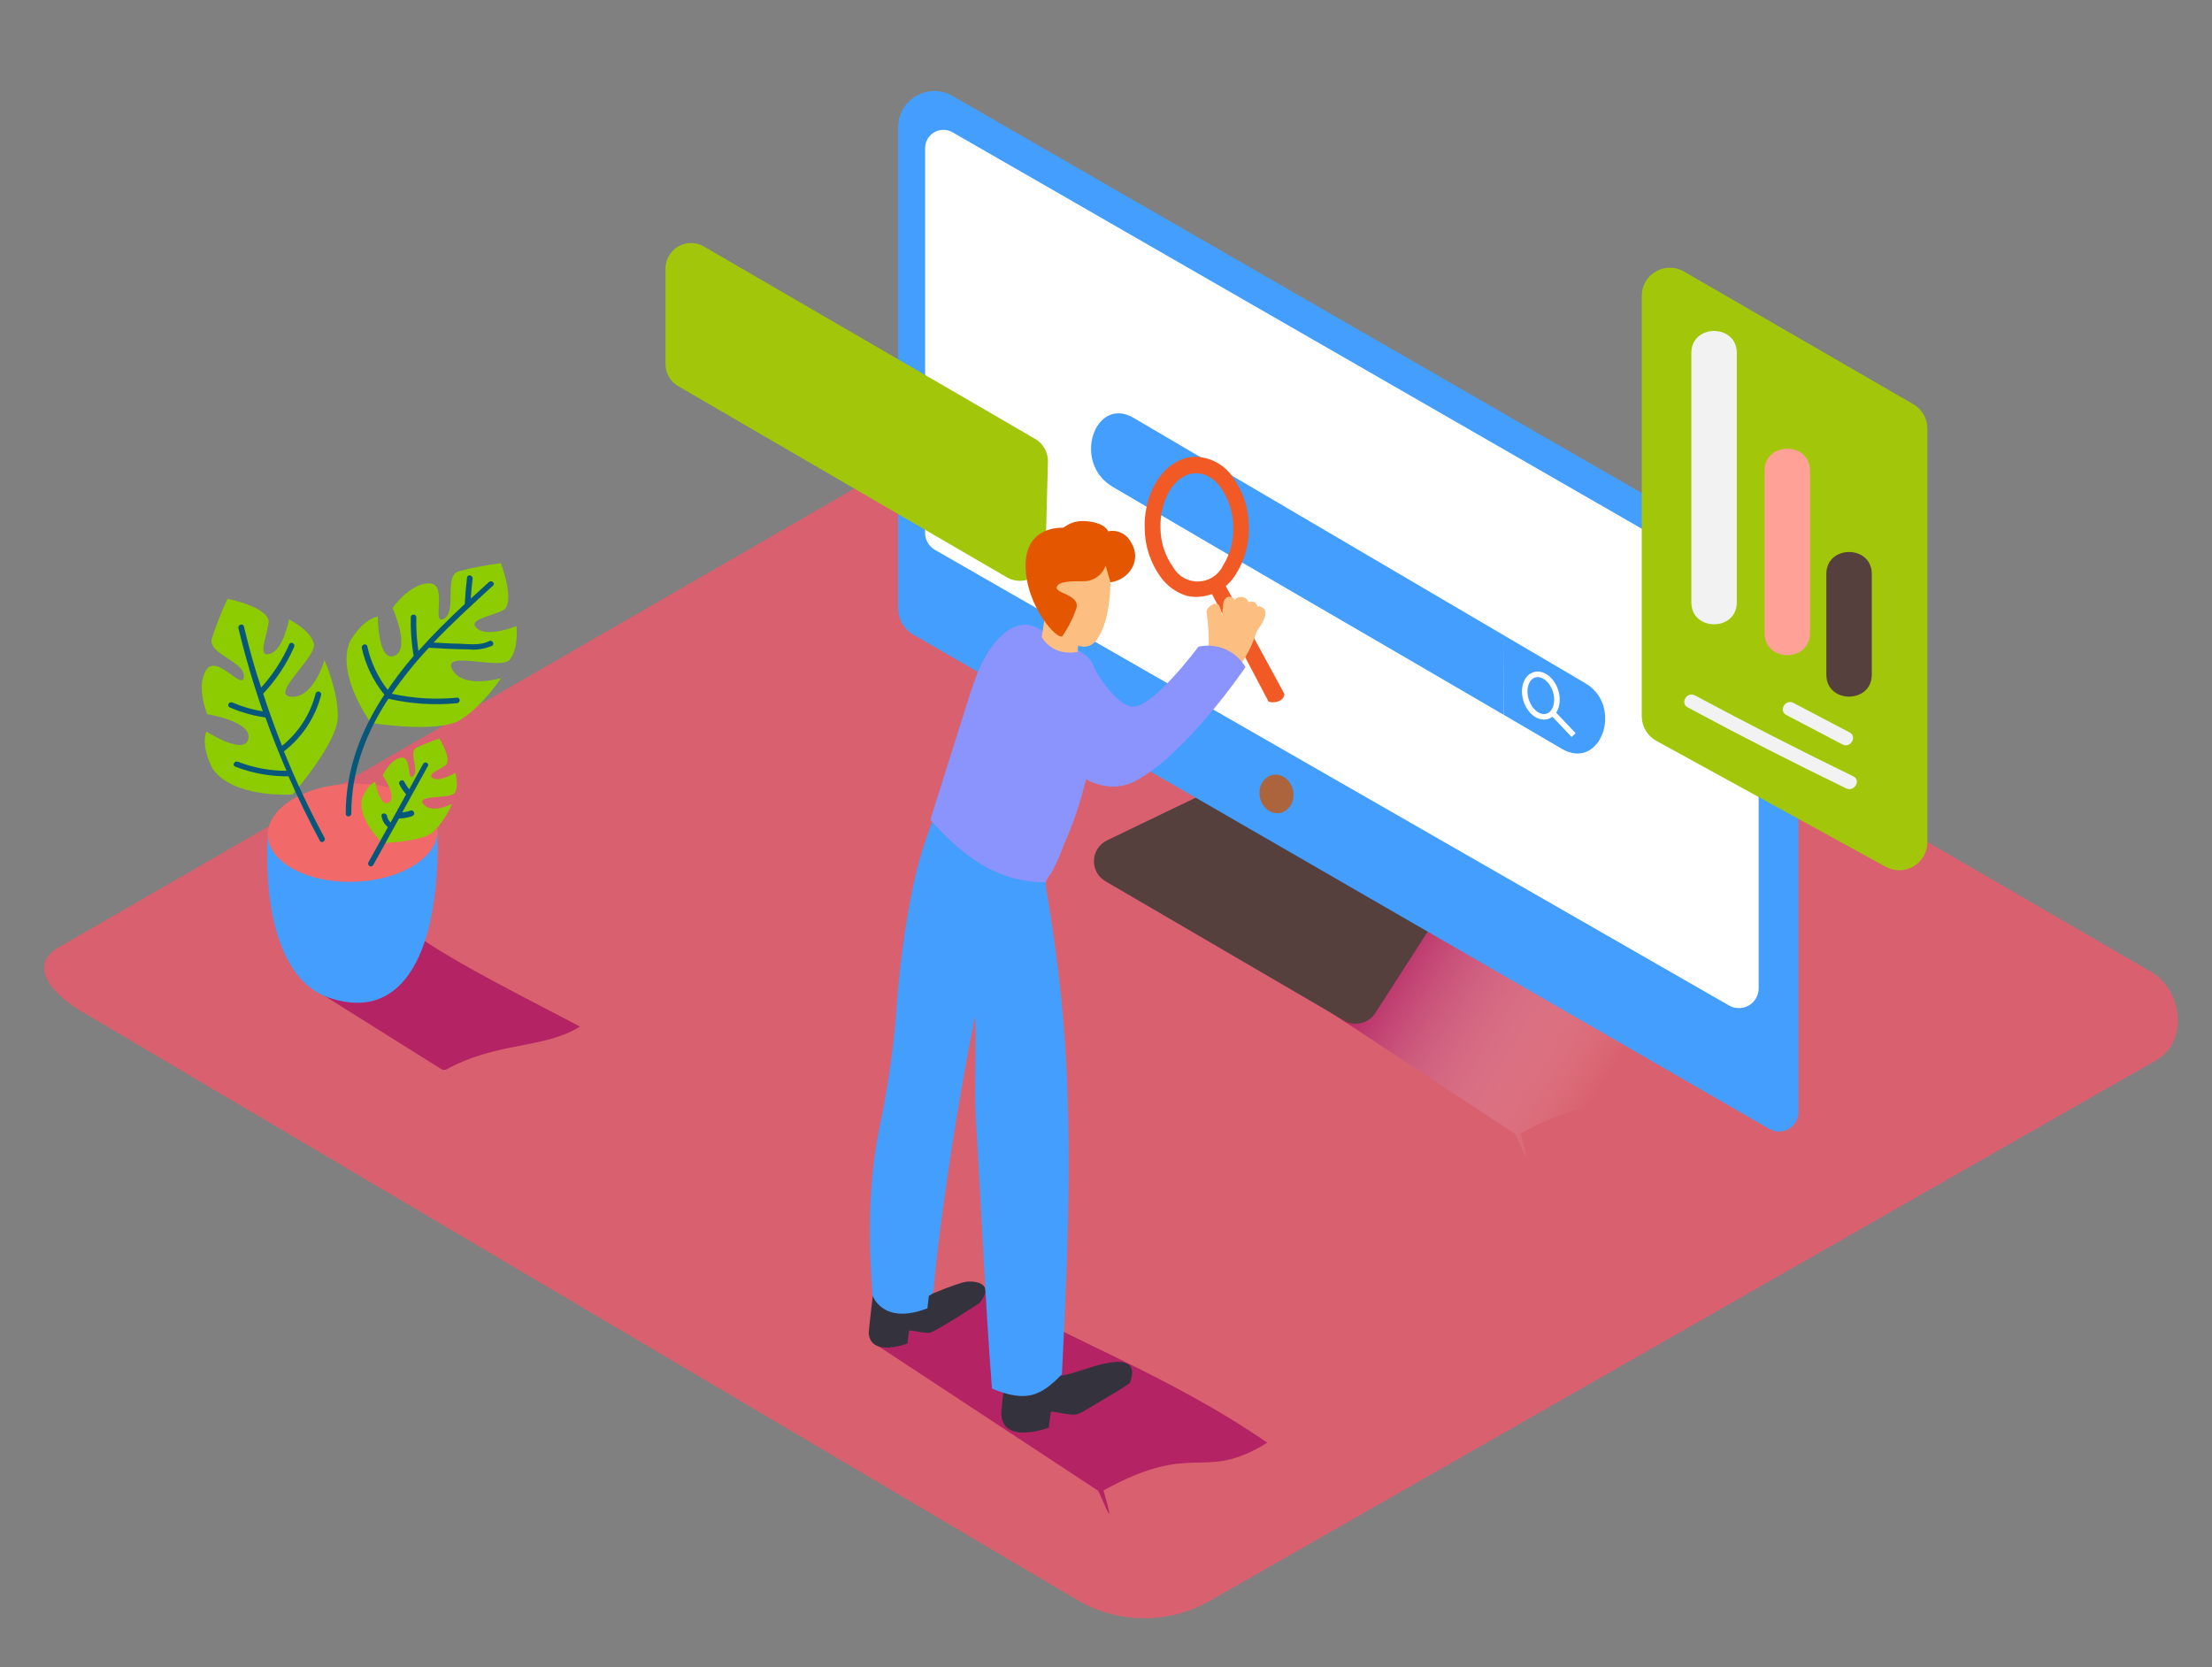
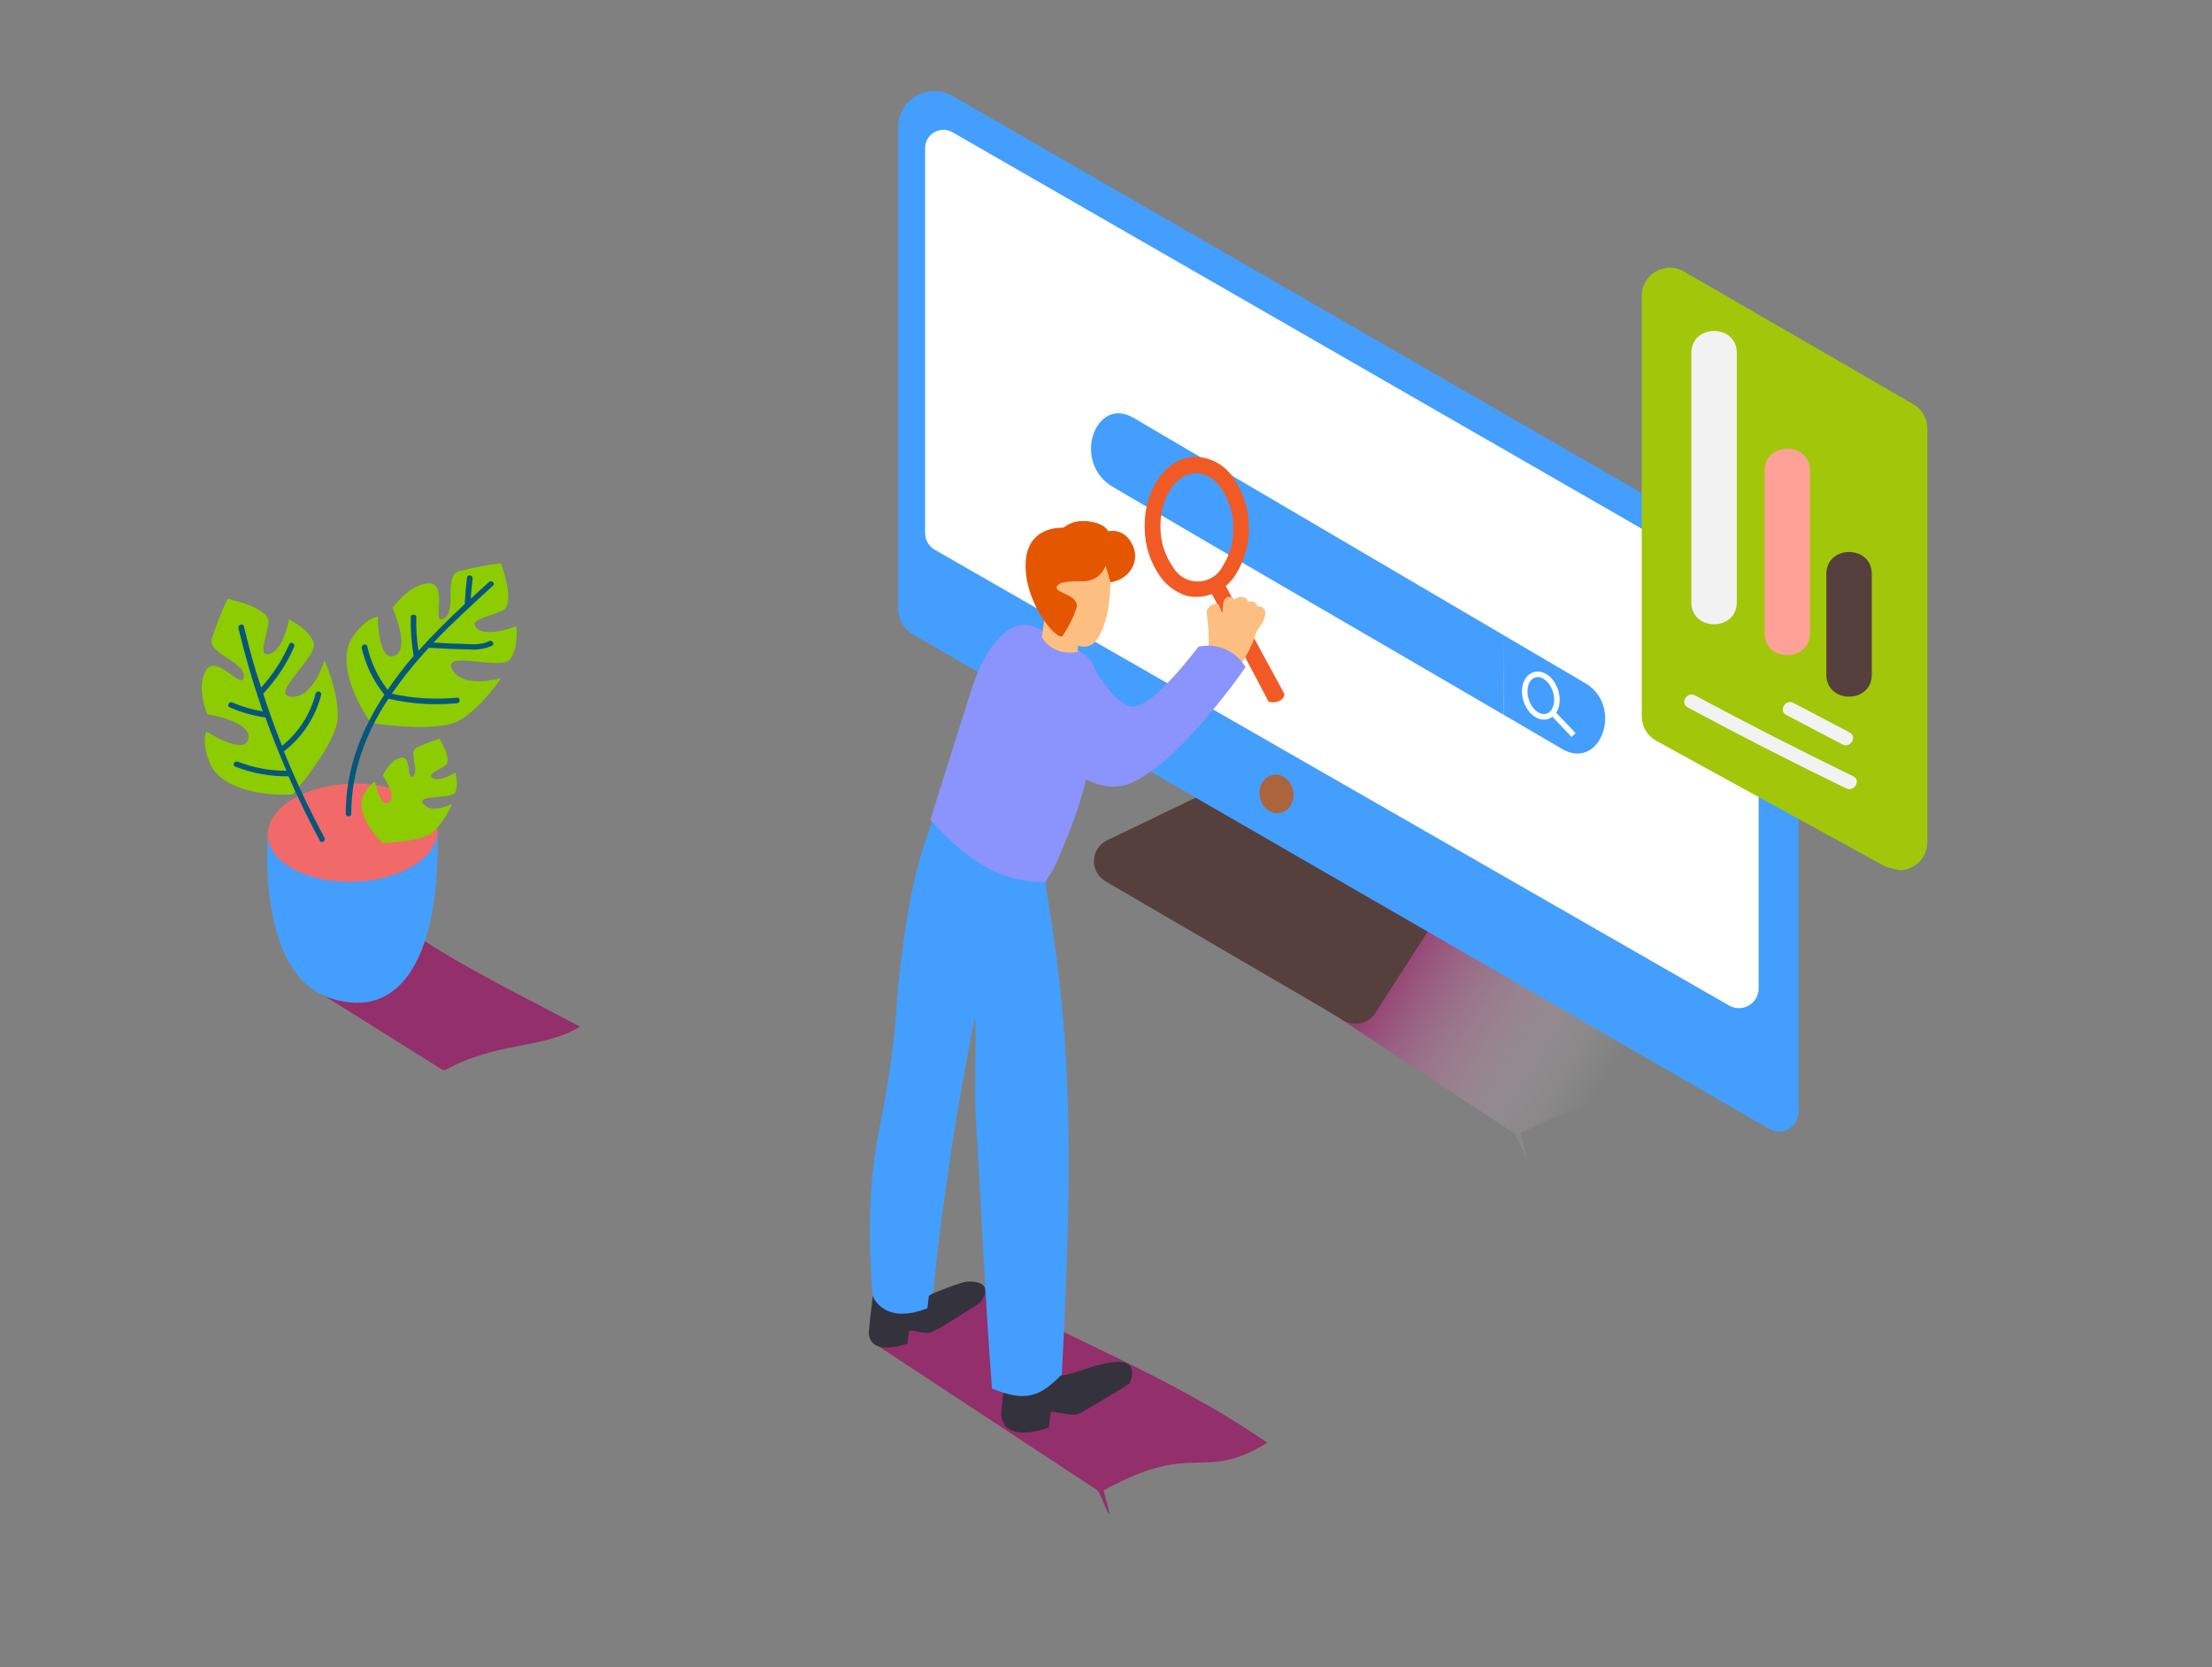
<svg xmlns="http://www.w3.org/2000/svg" width="406" height="306" viewBox="0 0 406 306" fill="none">
  <rect x="0" y="0" width="406" height="306" fill="#808080" stroke="none" />
-   <path d="M198.148 293.912L15.732 186.099C9.926 182.841 4.943 177.482 10.607 173.98L193.682 68.42C196.433 66.715 200.604 65.598 203.396 67.222L394.835 178.375C400.641 181.745 401.686 191.164 395.85 194.544L222.193 293.74C218.546 295.856 214.41 296.985 210.194 297.015C205.977 297.045 201.825 295.976 198.148 293.912Z" fill="#D9616F" />
  <path style="mix-blend-mode:multiply" opacity="0.63" d="M258.479 166.611L236.616 180.821L277.998 208.054C278.363 208.054 281.845 217.706 279.084 208.054C296.034 198.706 297.1 206.734 309.148 199.294C291.01 186.81 271.674 174.762 258.479 166.611Z" fill="url(#paint0_linear)" />
  <path style="mix-blend-mode:multiply" opacity="0.63" d="M180.883 236.799L160.075 246.32L201.457 273.552C201.822 273.552 205.304 283.205 202.543 273.552C219.493 264.204 220.559 272.232 232.607 264.793C214.459 252.257 194.078 244.949 180.883 236.799Z" fill="url(#paint1_linear)" />
  <path d="M221.676 145.337L203.193 154.238C202.496 154.573 201.903 155.091 201.479 155.737C201.055 156.384 200.815 157.133 200.785 157.905C200.754 158.678 200.935 159.444 201.307 160.121C201.68 160.798 202.23 161.361 202.898 161.749L246.706 187.307C247.652 187.861 248.776 188.028 249.843 187.772C250.91 187.517 251.837 186.859 252.43 185.937L263.078 169.382" fill="#56403D" />
  <path d="M322.232 102.534L174.813 17.599C173.802 17.017 172.655 16.71 171.488 16.711C170.321 16.712 169.175 17.02 168.165 17.605C167.155 18.189 166.317 19.029 165.734 20.04C165.151 21.051 164.845 22.198 164.846 23.364V111.669C164.845 112.64 165.1 113.594 165.585 114.434C166.069 115.275 166.766 115.974 167.607 116.46L324.749 207.201C325.288 207.513 325.899 207.679 326.521 207.682C327.144 207.684 327.757 207.523 328.298 207.215C328.839 206.907 329.29 206.462 329.606 205.926C329.922 205.389 330.091 204.779 330.098 204.156V116.135C330.098 113.377 329.371 110.667 327.99 108.279C326.609 105.892 324.623 103.91 322.232 102.534Z" fill="#449EFD" />
  <path d="M174.833 24.278L317.766 106.493C319.293 107.371 320.562 108.637 321.444 110.163C322.326 111.688 322.79 113.419 322.79 115.181V181.42C322.788 182.054 322.62 182.676 322.303 183.225C321.985 183.773 321.53 184.229 320.981 184.546C320.433 184.863 319.81 185.031 319.177 185.033C318.543 185.035 317.92 184.871 317.37 184.557L171.595 100.921C171.058 100.613 170.609 100.17 170.294 99.636C169.979 99.102 169.808 98.495 169.799 97.876V27.14C169.808 26.555 169.969 25.983 170.267 25.479C170.565 24.976 170.989 24.559 171.498 24.27C172.006 23.98 172.581 23.829 173.167 23.831C173.752 23.832 174.326 23.986 174.833 24.278Z" fill="white" />
  <path d="M234.964 149.203C236.648 148.879 237.713 147.054 237.342 145.128C236.971 143.201 235.305 141.902 233.62 142.227C231.936 142.551 230.871 144.376 231.242 146.302C231.613 148.229 233.279 149.528 234.964 149.203Z" fill="#AB643C" />
-   <path d="M346.115 159.09L304.002 135.969C303.194 135.524 302.52 134.87 302.05 134.075C301.581 133.281 301.333 132.375 301.333 131.452V54.292C301.333 53.386 301.571 52.497 302.024 51.713C302.476 50.929 303.127 50.278 303.911 49.826C304.695 49.373 305.584 49.135 306.489 49.135C307.394 49.135 308.283 49.373 309.067 49.826L351.18 74.186C351.964 74.638 352.615 75.289 353.067 76.073C353.52 76.857 353.758 77.746 353.758 78.652V154.645C353.746 155.535 353.503 156.407 353.054 157.175C352.605 157.944 351.964 158.583 351.195 159.031C350.425 159.478 349.553 159.719 348.663 159.73C347.772 159.74 346.895 159.52 346.115 159.09Z" fill="#A2C609" />
+   <path d="M346.115 159.09L304.002 135.969C303.194 135.524 302.52 134.87 302.05 134.075C301.581 133.281 301.333 132.375 301.333 131.452V54.292C301.333 53.386 301.571 52.497 302.024 51.713C302.476 50.929 303.127 50.278 303.911 49.826C304.695 49.373 305.584 49.135 306.489 49.135C307.394 49.135 308.283 49.373 309.067 49.826L351.18 74.186C351.964 74.638 352.615 75.289 353.067 76.073C353.52 76.857 353.758 77.746 353.758 78.652V154.645C353.746 155.535 353.503 156.407 353.054 157.175C352.605 157.944 351.964 158.583 351.195 159.031C350.425 159.478 349.553 159.719 348.663 159.73Z" fill="#A2C609" />
  <path d="M343.557 105.346V123.829C343.557 129.198 335.214 129.208 335.214 123.829V105.346C335.214 99.976 343.557 99.966 343.557 105.346Z" fill="#56403D" />
  <path d="M332.219 86.386V116.206C332.219 121.576 323.876 121.586 323.876 116.206V86.386C323.876 81.016 332.219 81.006 332.219 86.386Z" fill="#FFA197" />
  <path d="M318.781 64.776V110.553C318.781 115.922 310.438 115.932 310.438 110.553V64.776C310.438 59.407 318.781 59.397 318.781 64.776Z" fill="#F2F2F2" />
  <path d="M329.164 129.005L339.477 134.426C340.938 135.197 339.639 137.41 338.178 136.638L327.845 131.218C326.404 130.457 327.693 128.234 329.164 129.005Z" fill="#F2F2F2" />
  <path d="M311.077 127.625C320.673 132.768 330.366 137.721 340.157 142.485C341.639 143.205 340.34 145.418 338.858 144.697C329.067 139.961 319.373 135.007 309.778 129.838C308.327 129.087 309.575 126.874 311.077 127.625Z" fill="#F2F2F2" />
-   <path d="M122.145 49.308V66.817C122.145 67.638 122.36 68.446 122.77 69.158C123.18 69.871 123.769 70.463 124.479 70.877L184.78 105.945C185.486 106.366 186.291 106.594 187.113 106.607C187.935 106.62 188.746 106.417 189.465 106.019C190.184 105.62 190.786 105.04 191.211 104.336C191.635 103.632 191.868 102.829 191.885 102.007L192.342 84.752C192.365 83.908 192.161 83.073 191.75 82.335C191.339 81.598 190.737 80.984 190.007 80.56L129.209 45.248C128.495 44.832 127.684 44.612 126.857 44.609C126.031 44.607 125.219 44.823 124.502 45.234C123.786 45.646 123.191 46.239 122.777 46.955C122.363 47.67 122.145 48.481 122.145 49.308Z" fill="#A2C609" />
  <path d="M276.08 116.643L208.075 76.703C200.97 72.501 196.544 85.107 204.461 89.492C228.547 103.651 252.085 117.221 276.039 131.228L276.08 116.643Z" fill="#449EFD" />
  <path d="M290.97 125.392L276.08 116.643V131.239L286.646 137.43C293.782 141.632 298.106 129.594 290.97 125.392Z" fill="#449EFD" />
  <path d="M284.005 131.473C285.498 131.005 286.173 128.921 285.513 126.819C284.854 124.717 283.109 123.392 281.617 123.861C280.125 124.329 279.45 126.413 280.109 128.514C280.769 130.616 282.513 131.941 284.005 131.473Z" stroke="white" stroke-width="1.015" stroke-miterlimit="10" />
  <path d="M284.951 130.833L288.828 134.913" stroke="white" stroke-width="1.015" stroke-miterlimit="10" />
  <path d="M217.818 109.355C215.882 108.758 214.195 107.542 213.017 105.894C211.155 103.311 210.138 100.216 210.104 97.033C209.881 89.928 213.992 84.051 219.239 83.838C220.629 83.841 221.996 84.183 223.224 84.834C224.451 85.485 225.501 86.425 226.283 87.573C228.141 90.143 229.162 93.223 229.207 96.393C229.359 99.559 228.534 102.696 226.842 105.376C226.133 106.57 225.145 107.572 223.962 108.297C222.778 109.023 221.436 109.448 220.051 109.538C219.302 109.59 218.549 109.528 217.818 109.355ZM220.691 87.025C220.252 86.902 219.797 86.847 219.341 86.863C215.727 86.974 212.825 91.623 212.997 97.013C213.034 99.563 213.849 102.042 215.332 104.118C215.796 104.935 216.475 105.611 217.295 106.071C218.115 106.532 219.045 106.76 219.985 106.73C220.925 106.701 221.839 106.416 222.629 105.905C223.419 105.395 224.054 104.678 224.467 103.833C225.829 101.648 226.485 99.097 226.344 96.525C226.309 93.975 225.494 91.495 224.01 89.42C223.205 88.258 222.038 87.394 220.691 86.964V87.025Z" fill="#F15A24" />
  <path d="M234.972 128.569C235.193 128.451 235.381 128.278 235.516 128.066C235.651 127.855 235.729 127.612 235.743 127.361L224.385 106.473L221.817 107.833L232.84 128.782C233.552 128.99 234.316 128.913 234.972 128.569Z" fill="#F15A24" />
  <path d="M167.972 238.798C167.972 238.798 175.696 235.357 177.554 235.225C179.411 235.093 182.527 235.733 179.807 239.143C179.807 239.143 171.687 244.462 170.601 244.624C169.515 244.787 166.927 243.975 166.856 244.259C166.785 244.543 166.551 246.593 166.551 246.593C166.551 246.593 159.751 249.192 159.446 244.634C159.446 244.046 160.461 235.611 160.461 235.611" fill="#34323D" />
  <path d="M184.943 248.552L189.846 250.308C189.994 250.762 190.26 251.168 190.617 251.486C190.973 251.803 191.408 252.02 191.876 252.115C192.048 252.32 192.291 252.453 192.556 252.49C194.586 252.795 196.453 252.145 198.382 251.546C200.727 250.816 209.892 247.304 207.354 253.881C205.68 255.058 203.812 256.073 202.097 257.119C201.133 257.708 200.168 258.286 199.184 258.834C198.659 259.19 198.08 259.458 197.468 259.626C196.149 259.829 192.952 258.834 192.87 259.169C192.789 259.504 192.495 262.031 192.495 262.031C192.495 262.031 184.152 265.219 183.786 259.626C183.715 258.915 184.943 248.552 184.943 248.552Z" fill="#34323D" />
  <path d="M194.189 177.868C193.58 172.955 192.863 168.06 192.037 163.181C191.885 162.298 191.794 158.4 191.022 157.791C191.022 157.791 183.917 152.016 178.213 150.605L177.604 148.138L177.543 148.199C177.543 145.763 174.041 144.139 172.823 146.738C170.536 151.782 168.794 157.056 167.627 162.47C165.978 170.503 164.91 178.644 164.429 186.83C163.82 193.668 162.803 200.464 161.384 207.181C159.354 217.422 159.354 227.42 160.146 237.763C160.146 237.763 161.963 243.315 170.225 240.128L170.489 237.824C170.722 237.741 170.927 237.592 171.078 237.396C171.229 237.2 171.321 236.964 171.341 236.718C172.681 222.233 176.041 200.766 178.974 186.526C179.198 190.159 178.842 200.441 179.066 204.075C179.066 204.562 179.127 205.882 179.167 206.369C180.182 222.67 180.801 238.575 182.07 254.866C188.404 257.454 190.982 256.256 194.91 252.237C196.118 227.349 197.244 202.674 194.189 177.868Z" fill="#449EFD" />
  <path d="M232.252 112.329C232.225 112.163 232.165 112.005 232.075 111.863C231.985 111.721 231.868 111.598 231.729 111.503C231.59 111.409 231.434 111.343 231.269 111.31C231.104 111.278 230.934 111.279 230.77 111.314C230.749 111.133 230.679 110.962 230.568 110.817C230.457 110.672 230.31 110.56 230.141 110.492C229.812 110.377 229.454 110.377 229.126 110.492C229.019 110.151 228.782 109.867 228.466 109.7C228.15 109.559 227.799 109.521 227.46 109.59C227.121 109.659 226.813 109.833 226.578 110.086C226.499 109.932 226.382 109.801 226.238 109.705C226.094 109.609 225.928 109.552 225.756 109.538C224.741 109.467 224.447 110.553 224.487 111.345C224.416 111.842 224.345 112.36 224.294 112.999C223.858 111.071 224.507 113.162 223.838 111.284C223.432 110.157 221.351 111.335 221.462 112.4C221.802 114.619 221.918 116.867 221.808 119.109C221.802 119.252 221.826 119.393 221.879 119.526L220.965 120.693C220.691 121.038 220.417 121.353 220.173 121.708L219.91 121.951C219.789 122.047 219.695 122.172 219.637 122.314C219.578 122.456 219.557 122.611 219.575 122.763C219.502 122.957 219.451 123.158 219.422 123.362C219.415 123.43 219.415 123.498 219.422 123.565C219.158 123.971 218.874 124.377 218.61 124.793C218.514 124.934 218.455 125.097 218.438 125.266C218.422 125.436 218.448 125.607 218.515 125.763C218.581 125.92 218.687 126.057 218.82 126.163C218.954 126.268 219.112 126.338 219.28 126.367L219.057 126.448C217.839 126.874 218.681 128.691 219.899 128.275C222.463 127.384 224.729 125.799 226.446 123.697C226.596 123.663 226.734 123.589 226.846 123.484C226.959 123.379 227.041 123.246 227.086 123.098L227.248 122.631C228.62 120.779 229.695 118.724 230.435 116.541C230.519 116.257 230.631 115.981 230.77 115.719C231.42 114.836 232.364 113.415 232.252 112.329Z" fill="#FCBF81" />
  <path d="M191.916 161.932C192.136 161.374 192.452 160.859 192.85 160.41C193.765 158.789 194.536 157.09 195.154 155.335C198.515 147.734 200.574 139.623 201.244 131.34V131.228C201.379 129.746 201.471 128.264 201.518 126.783C201.707 124.84 201.243 122.89 200.199 121.241C200.047 121.039 199.881 120.849 199.701 120.672C197.905 118.896 195.093 118.368 193.033 116.937C191.51 115.922 189.917 114.653 188.059 114.653C186.523 114.759 185.079 115.423 183.999 116.521C180.558 119.617 179.026 124.245 177.625 128.701L171.535 147.986C171.271 148.818 171.007 149.651 170.764 150.493C176.844 157.212 182.913 161.912 191.916 161.932Z" fill="#8B93FC" />
  <path d="M191.835 112.745L191.216 116.937C191.216 116.937 193.023 120.52 197.803 119.647L198.067 115.465" fill="#FCBF81" />
  <path d="M203.456 102.697C203.852 102.961 204.593 112.694 201.365 117.333C198.138 121.971 191.215 113.648 190.413 108.979C189.612 104.31 195.945 97.683 203.456 102.697Z" fill="#FCBF81" />
  <path d="M202.929 103.834C202.65 104.617 202.149 105.303 201.488 105.808C200.827 106.312 200.033 106.614 199.204 106.676C196.443 106.676 194.21 106.676 193.946 107.802C193.682 108.929 198.422 109.183 197.529 111.771C196.926 113.513 196.089 115.166 195.042 116.684C194.332 117.861 188.353 111.426 188.242 103.966C188.13 96.505 194.788 96.861 195.103 96.861C195.418 96.861 196.585 95.308 199.772 95.693C202.959 96.079 203.396 97.52 203.396 97.52C204.212 97.347 205.062 97.448 205.816 97.805C206.57 98.163 207.185 98.758 207.567 99.5C209.597 102.616 207.476 106.341 203.822 106.879L202.929 103.834Z" fill="#E55600" />
  <path d="M199.701 120.703C199.701 120.703 204.198 129.493 207.913 129.696C211.628 129.899 219.971 118.693 219.971 118.693C221.622 118.325 223.347 118.49 224.898 119.162C226.45 119.835 227.749 120.982 228.609 122.438C228.609 122.438 217.616 138.607 208.309 143.398C199.001 148.189 189.511 133.817 189.511 133.817" fill="#8B93FC" />
  <path style="mix-blend-mode:multiply" opacity="0.63" d="M75.921 171.341L57.651 181.593L81.199 196.351H81.808C91.329 191.103 99.693 192.606 106.463 188.424C97.713 183.765 84.021 177.056 75.921 171.341Z" fill="url(#paint2_linear)" />
  <path d="M49.156 153.335C49.156 153.335 47.014 178.71 60.544 183.176C74.074 187.642 80.844 174.691 80.317 152.34" fill="#449EFD" />
  <path d="M65.019 161.845C73.625 161.572 80.474 157.317 80.316 152.342C80.157 147.366 73.053 143.555 64.447 143.828C55.841 144.102 48.992 148.357 49.151 153.332C49.309 158.307 56.413 162.119 65.019 161.845Z" fill="#F2696A" />
  <path d="M68.097 132.7C68.097 132.7 61.702 124.063 64.168 117.871C64.168 117.871 66.198 113.882 69.345 113.151C69.345 113.151 69.345 121.535 72.39 120.368C75.435 119.201 72.065 111.588 72.065 111.588C72.065 111.588 75.201 107.051 78.784 107.071C82.367 107.092 79.038 114.897 81.484 113.547C83.93 112.197 81.393 105.722 84.174 104.859C86.723 104.189 89.313 103.69 91.929 103.367C91.929 103.367 94.821 110.918 92.203 112.096C89.584 113.273 85.707 113.77 87.625 115.394C89.543 117.018 94.791 114.917 94.791 114.917C94.791 114.917 95.258 119.201 93.512 121.119C91.766 123.037 81.038 119.262 83.027 122.895C85.017 126.529 91.969 124.458 91.969 124.458C91.969 124.458 88.549 129.696 84.418 132.172C80.287 134.649 68.097 132.7 68.097 132.7Z" fill="#8CCC00" />
  <path d="M70.228 154.736C70.228 154.736 65.67 150.513 66.421 146.738C66.421 146.738 67.173 144.251 68.858 143.51C68.858 143.51 69.73 148.27 71.354 147.286C72.978 146.301 70.258 142.343 70.258 142.343C70.258 142.343 71.547 139.43 73.597 139.064C75.648 138.699 74.612 143.479 75.82 142.454C77.028 141.429 74.937 138.019 76.419 137.237C77.794 136.585 79.212 136.025 80.662 135.562C80.662 135.562 83.108 139.541 81.748 140.485C80.388 141.429 78.236 142.13 79.505 142.84C80.774 143.551 83.565 141.825 83.565 141.825C83.565 141.825 84.285 144.21 83.504 145.479C82.722 146.748 76.226 145.753 77.739 147.611C79.251 149.468 82.986 147.539 82.986 147.539C82.168 149.472 80.99 151.232 79.515 152.726C77.383 154.533 70.228 154.736 70.228 154.736Z" fill="#8CCC00" />
  <path d="M53.683 145.824C53.683 145.824 42.965 146.585 39.067 141.165C39.067 141.165 36.814 137.268 37.869 134.263C37.869 134.263 44.913 138.8 45.583 135.573C46.253 132.345 38.042 131.096 38.042 131.096C38.042 131.096 35.9 126.021 37.849 122.976C39.798 119.931 44.589 126.976 44.761 124.174C44.934 121.373 38.113 120.053 38.874 117.232C39.677 114.723 40.647 112.272 41.777 109.893C41.777 109.893 49.704 111.507 49.288 114.349C48.872 117.191 47.207 120.733 49.613 119.982C52.019 119.231 53.054 113.679 53.054 113.679C53.054 113.679 56.921 115.587 57.601 118.084C58.281 120.581 49.329 127.605 53.46 127.879C57.591 128.153 59.55 121.17 59.55 121.17C59.55 121.17 62.128 126.874 61.996 131.685C61.864 136.496 53.683 145.824 53.683 145.824Z" fill="#8CCC00" />
  <path d="M89.746 106.828C88.637 107.829 87.524 108.844 86.407 109.873C86.488 108.655 86.59 107.437 86.742 106.219C86.823 105.58 85.839 105.336 85.727 105.975C85.524 107.599 85.382 109.23 85.301 110.868C82.378 113.598 79.475 116.46 76.795 119.475C76.49 117.426 76.361 115.354 76.409 113.283C76.409 112.634 75.394 112.664 75.394 113.283C75.343 115.663 75.52 118.042 75.922 120.388C74.217 122.372 72.625 124.449 71.152 126.61C69.331 124.257 68.055 121.529 67.416 118.622C67.274 117.983 66.31 118.287 66.401 118.927C67.092 122.021 68.481 124.917 70.462 127.392C70.491 127.427 70.525 127.457 70.563 127.483C66.3 133.949 63.458 141.135 63.458 149.367C63.458 150.016 64.473 149.986 64.473 149.367C64.473 141.45 67.193 134.497 71.284 128.244C75.413 129.199 79.671 129.477 83.89 129.067C84.54 129.006 84.509 127.991 83.89 128.052C79.885 128.441 75.843 128.198 71.913 127.331C73.969 124.356 76.243 121.537 78.713 118.896H78.805C81.18 119.028 83.555 119.17 85.91 119.181C87.406 119.349 88.921 119.125 90.305 118.531C90.883 118.216 90.305 117.364 89.767 117.668C88.153 118.541 85.849 118.186 84.093 118.135C82.591 118.135 81.048 118.013 79.576 117.932C83.078 114.237 86.844 110.827 90.487 107.488C90.975 107.082 90.234 106.392 89.746 106.828Z" fill="#06577A" />
  <path d="M58.941 127.564C58.973 127.429 58.951 127.288 58.878 127.17C58.806 127.052 58.69 126.967 58.555 126.935C58.42 126.902 58.279 126.925 58.161 126.997C58.043 127.07 57.958 127.186 57.926 127.32C56.963 131.094 54.801 134.453 51.765 136.892C50.513 133.739 49.359 130.548 48.304 127.32C50.674 124.803 52.596 121.899 53.988 118.734C54.252 118.135 53.358 117.648 53.094 118.246C51.815 121.156 50.073 123.839 47.938 126.194C46.69 122.55 45.675 118.764 44.771 114.978C44.619 114.339 43.645 114.643 43.756 115.283C45.002 120.459 46.497 125.554 48.243 130.568C46.319 130.255 44.44 129.706 42.65 128.934C42.051 128.681 41.564 129.564 42.163 129.828C44.253 130.744 46.459 131.369 48.72 131.685C49.897 134.994 51.196 138.252 52.587 141.47C49.529 141.477 46.496 140.912 43.645 139.805C43.046 139.572 42.549 140.465 43.158 140.698C46.276 141.922 49.603 142.528 52.952 142.485C54.712 146.497 56.63 150.442 58.707 154.319C59.022 154.898 59.875 154.319 59.57 153.782C56.792 148.632 54.301 143.332 52.11 137.907C55.474 135.315 57.877 131.675 58.941 127.564Z" fill="#06577A" />
-   <path d="M77.728 140.1L75.109 144.88C74.752 144.435 74.439 143.956 74.176 143.449C73.871 142.871 73.019 143.449 73.313 143.987C73.653 144.634 74.065 145.24 74.541 145.794L71.699 150.97C71.347 150.659 71.114 150.236 71.039 149.773C70.938 149.133 69.923 149.164 70.024 149.773C70.145 150.574 70.566 151.3 71.202 151.803L67.619 158.268C67.554 158.387 67.539 158.526 67.577 158.655C67.615 158.785 67.703 158.894 67.822 158.958C67.94 159.023 68.079 159.038 68.209 159C68.338 158.962 68.447 158.874 68.512 158.755L73.232 150.229C74.07 150.217 74.9 150.066 75.688 149.783C76.297 149.56 76.003 148.585 75.383 148.768C74.878 148.944 74.353 149.06 73.82 149.113L78.601 140.475C78.606 140.372 78.579 140.27 78.525 140.182C78.47 140.095 78.39 140.026 78.295 139.985C78.2 139.944 78.095 139.933 77.993 139.954C77.892 139.974 77.8 140.025 77.728 140.1Z" fill="#06577A" />
  <defs>
    <linearGradient id="paint0_linear" x1="291.457" y1="203.314" x2="251.222" y2="178.213" gradientUnits="userSpaceOnUse">
      <stop stop-color="white" stop-opacity="0" />
      <stop offset="1" stop-color="#9E005D" />
    </linearGradient>
    <linearGradient id="paint1_linear" x1="14715.8" y1="11202.3" x2="14322.6" y2="9654.19" gradientUnits="userSpaceOnUse">
      <stop stop-color="white" stop-opacity="0" />
      <stop offset="1" stop-color="#9E005D" />
    </linearGradient>
    <linearGradient id="paint2_linear" x1="4198.81" y1="4933.67" x2="4067.07" y2="4360.65" gradientUnits="userSpaceOnUse">
      <stop stop-color="white" stop-opacity="0" />
      <stop offset="1" stop-color="#9E005D" />
    </linearGradient>
  </defs>
</svg>